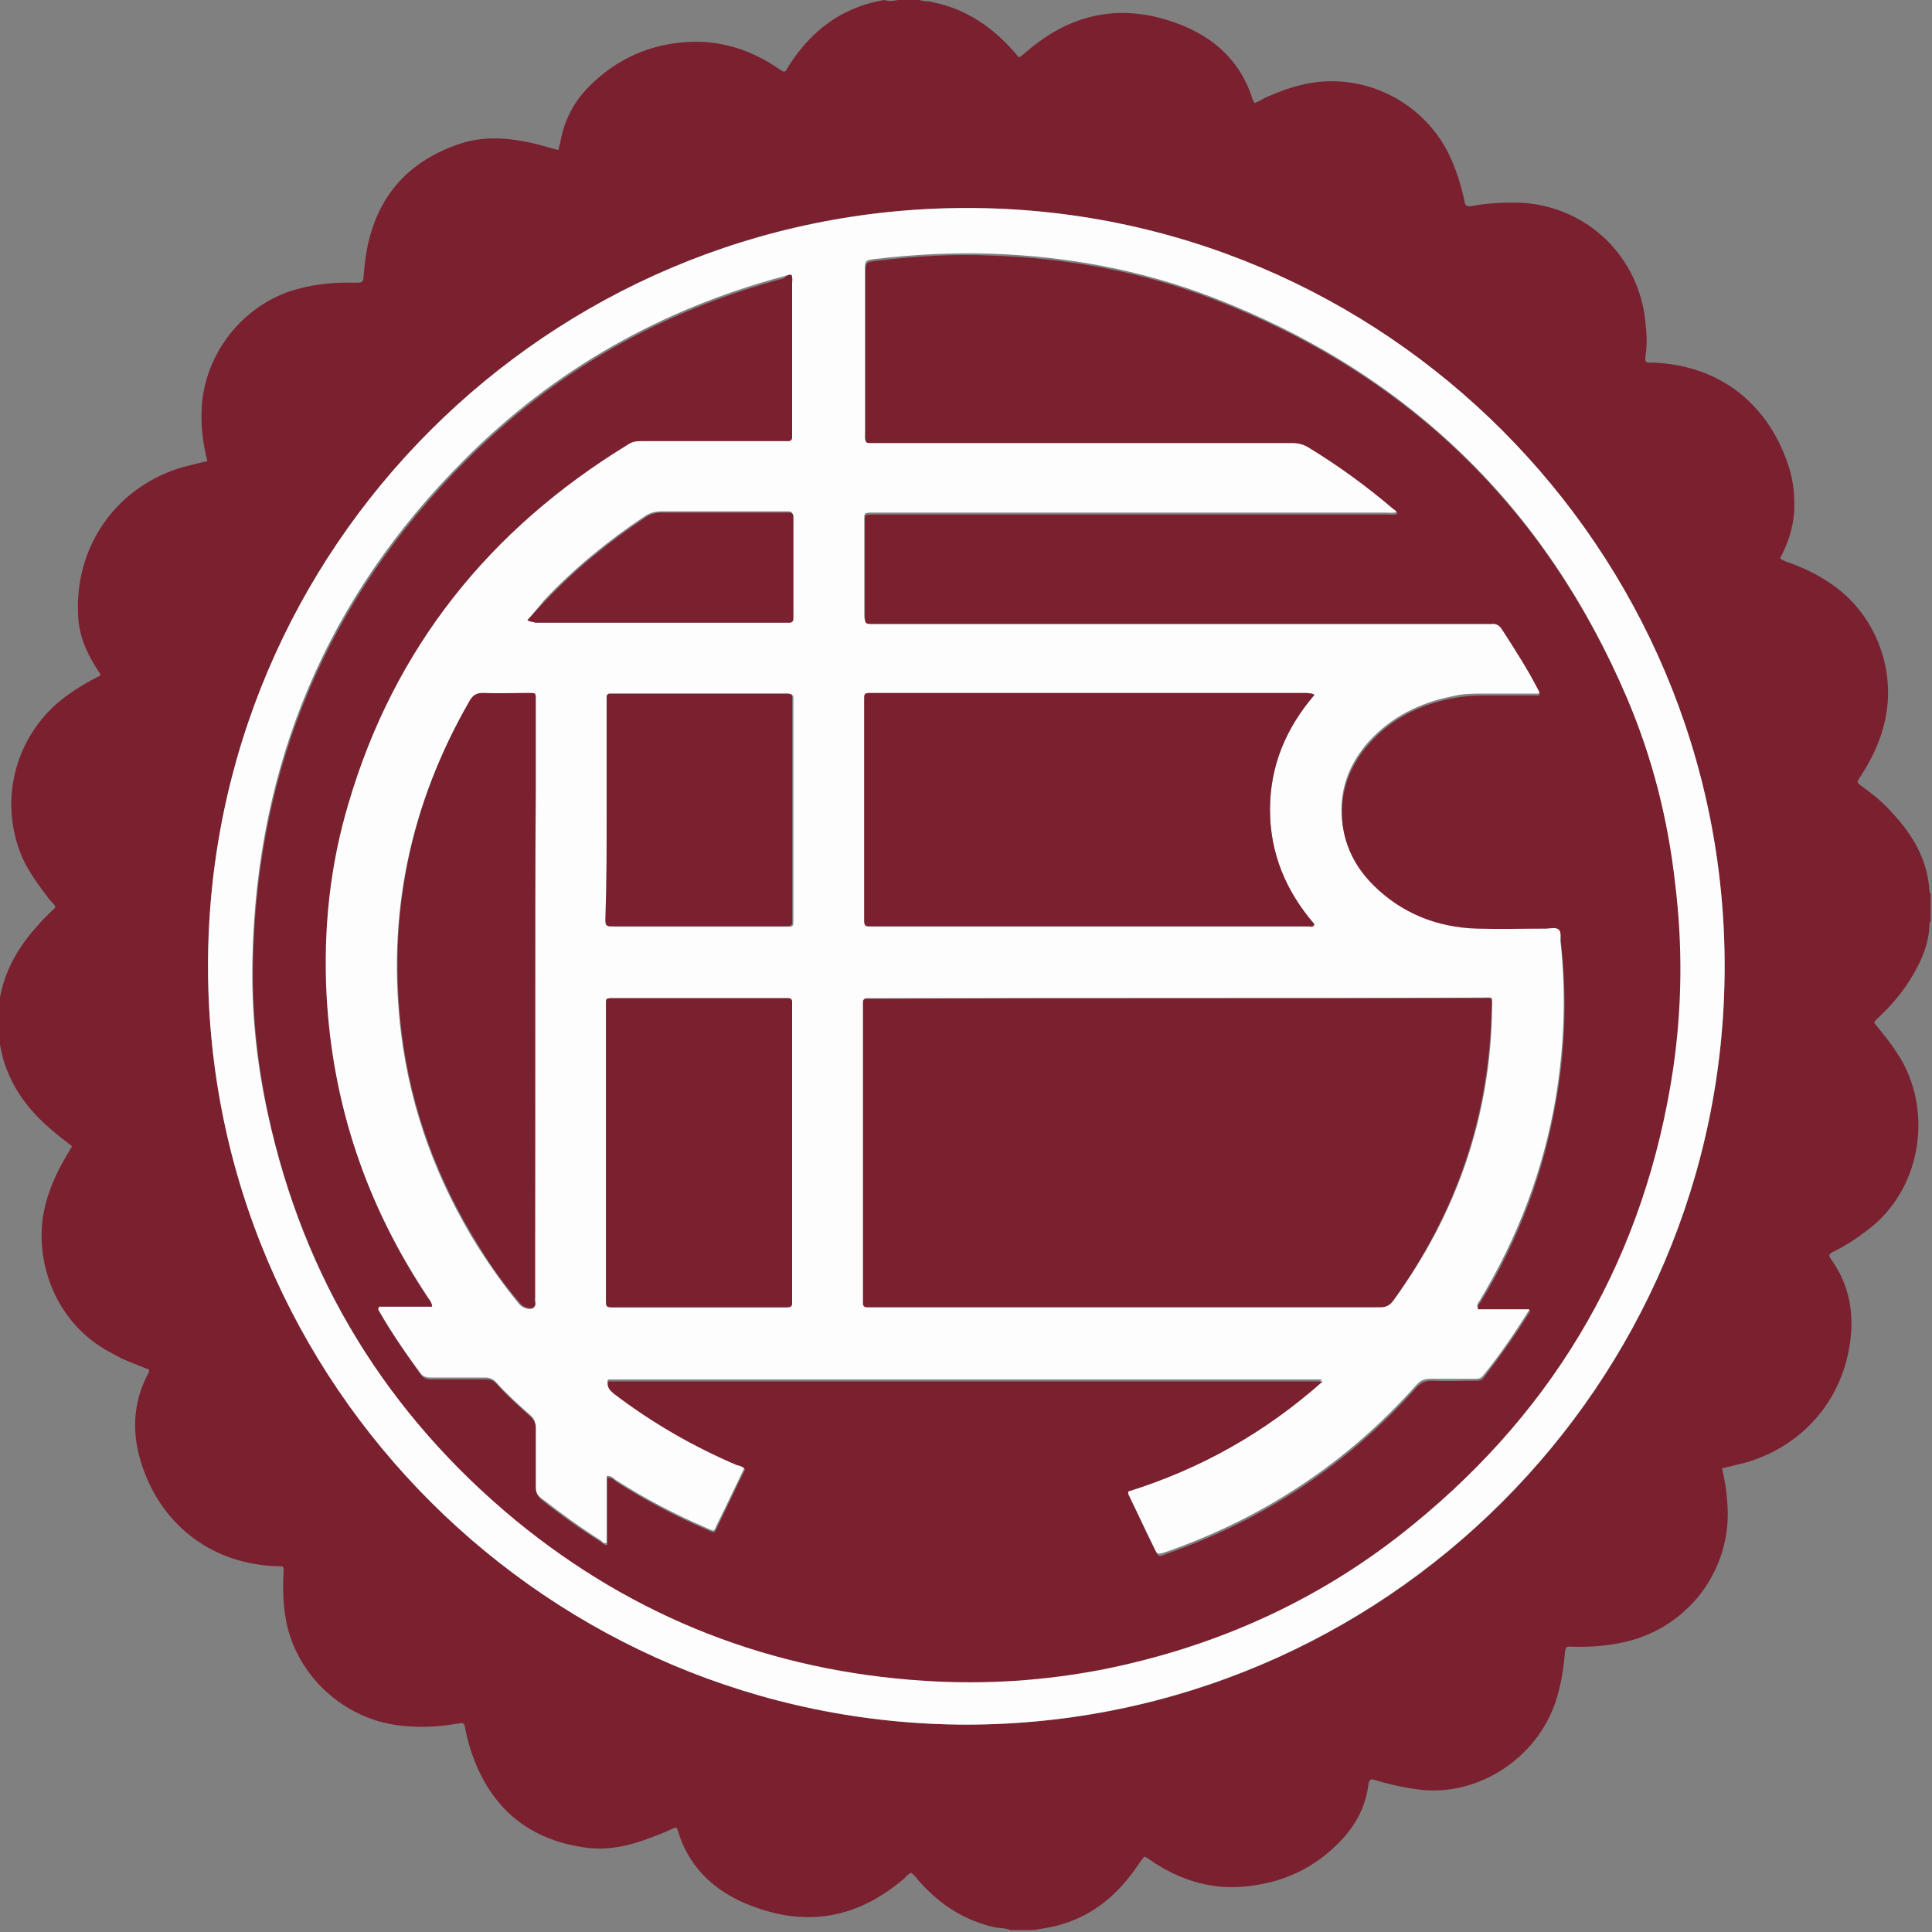
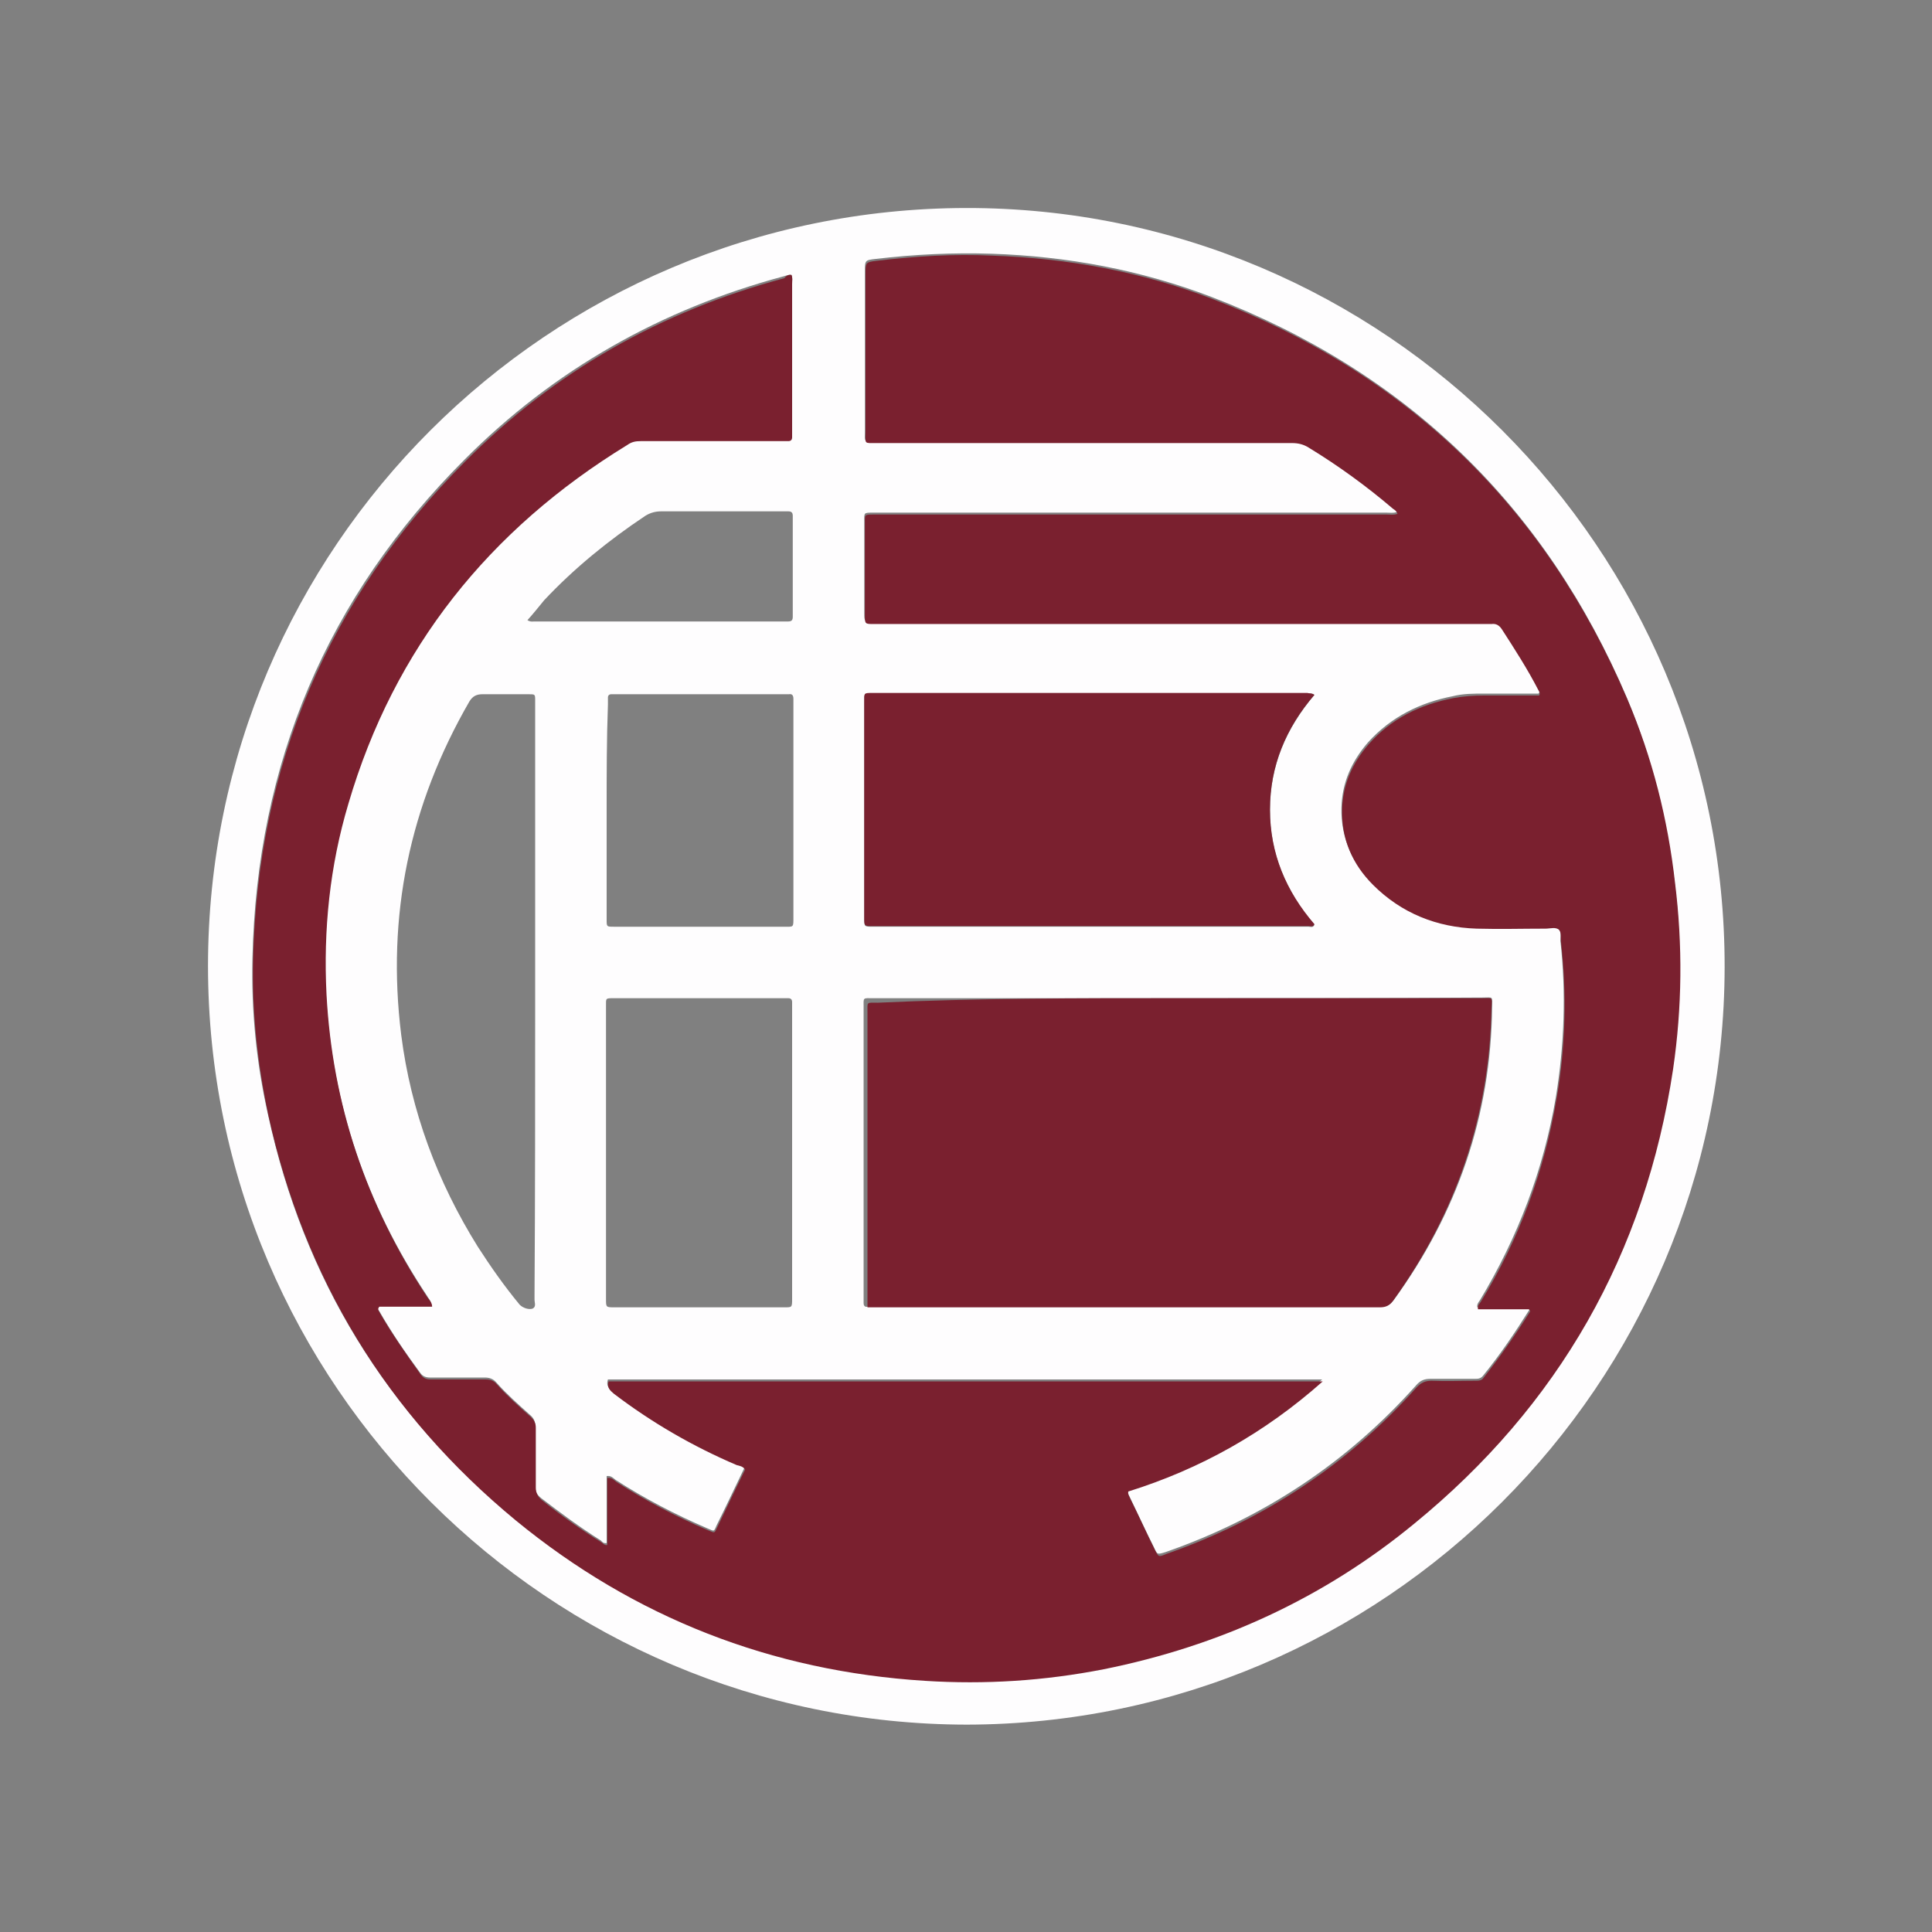
<svg xmlns="http://www.w3.org/2000/svg" version="1.1" id="Layer_1" x="0px" y="0px" viewBox="0 0 300 300" style="enable-background:new 0 0 300 300;" xml:space="preserve">
  <rect x="0" y="0" width="300" height="300" fill="#808080" stroke="none" />
  <style type="text/css">
	.st0{fill:#7A202F;}
	.st1{fill:#FEFDFE;}
</style>
  <g>
-     <path class="st0" d="M140,0c0.7,0,1.5,0,2.2,0c0.7-0.1,1.3,0.3,1.9,0.2c5.9,1,10.4,4.2,14.1,8.7c0.5-0.2,0.7-0.5,1-0.7   c7.5-6.6,15.9-7.9,25-4c5,2.2,8.6,5.8,10.3,11.2c0.1,0.2,0.2,0.4,0.3,0.6c0.5-0.2,1-0.4,1.4-0.7c2.8-1.3,5.7-2.3,8.7-2.6   c8.5-0.8,16.7,3.9,20.3,11.7c1,2.2,1.7,4.5,2.2,6.8c0.1,0.7,0.3,0.9,1.1,0.8c2.6-0.5,5.3-0.6,8-0.5c10.1,0.7,18,8.4,19,18.5   c0.2,1.8,0.3,3.6,0,5.4c-0.1,0.7,0.1,1,0.8,0.9c0.1,0,0.3,0,0.4,0c11.6,0.5,18.4,7.7,21.1,16.3c0.7,2.2,0.9,4.5,0.8,6.9   c-0.2,2.6-1,5-2.2,7.2c0.5,0.4,1,0.5,1.5,0.7c2.2,0.8,4.3,1.8,6.2,3.1c7,4.6,10.4,13.3,8.6,21.4c-0.7,3.2-2.1,6.1-3.9,8.8   c-0.5,0.8-0.5,0.8,0.3,1.4c1.7,1.2,3.3,2.5,4.7,4.1c3.2,3.4,5.5,7.3,5.8,12.1c0,0.2,0.1,0.4,0.2,0.5c0,1.4,0,2.8,0,4.2   c-0.2,0.2-0.2,0.5-0.2,0.8c-0.1,2.2-0.8,4.3-1.8,6.2c-1.5,3-3.5,5.5-5.9,7.8c-0.3,0.3-0.7,0.6-0.9,1c1.5,1.8,3,3.7,4.2,5.7   c5,8.7,2.9,20.4-5.2,26.5c-1.7,1.3-3.5,2.5-5.4,3.4c-0.6,0.3-0.7,0.6-0.3,1.1c2.6,3.6,3.5,7.6,3.1,11.9c-0.9,9.5-7.1,17-16.3,19.7   c-1.2,0.3-2.4,0.6-3.7,0.9c0.4,1.7,0.7,3.5,0.8,5.2c0.9,9.7-5.2,18.6-14.5,21.4c-3.1,0.9-6.3,1.2-9.5,1.1c-0.9,0-1.1-0.2-1.2,1   c-0.2,2.2-0.5,4.3-1.1,6.4c-2.6,9.7-12.3,15.9-21.4,14.8c-2.4-0.3-4.7-0.8-7-1.5c-0.6-0.2-0.9-0.1-1,0.6c-0.4,3.3-1.8,6.1-4,8.5   c-4.3,4.7-9.7,7.1-16,7.5c-4.9,0.3-9.4-1.2-13.5-3.9c-0.4-0.3-0.8-0.6-1.3-0.8c-0.5,0.5-0.8,1.1-1.2,1.6c-3.1,4.5-7,7.7-12.3,9.1   c-1.2,0.3-2.4,0.5-3.7,0.7c-1.2,0-2.4,0-3.6,0c-0.7-0.3-1.5-0.3-2.3-0.4c-4.7-1-8.6-3.5-11.8-7.1c-0.4-0.5-0.8-1-1.3-1.4   c-0.5,0.2-0.7,0.5-1,0.8c-7.5,6.5-15.8,7.8-24.9,3.9c-5.1-2.2-8.8-5.9-10.4-11.4c0-0.1-0.1-0.3-0.4-0.3c-0.9,0.4-2,0.9-3.1,1.3   c-3.7,1.5-7.5,2.4-11.4,1.7c-7.6-1.2-13.1-5.3-16.2-12.4c-0.9-2-1.5-4.1-1.9-6.2c-0.1-0.6-0.3-0.7-0.9-0.6   c-2.8,0.5-5.7,0.7-8.6,0.4c-8.6-0.7-16.1-7.1-18.1-15.5c-0.6-2.6-0.7-5.2-0.6-7.9c0.1-1.5,0.2-1.4-1.2-1.4   c-9.7-0.4-17.4-6.1-20.6-15.2c-1.8-5.1-1.7-10.1,0.9-14.9c0.1-0.1,0-0.2,0.1-0.4c-1.2-0.5-2.3-0.9-3.5-1.4   c-1.2-0.5-2.2-1.1-3.3-1.7c-8.2-4.8-11-14.2-9.6-21.4c0.6-3.1,1.9-6,3.5-8.7c0.3-0.5,0.6-1,0.9-1.5c-1.3-1-2.6-2-3.7-3   c-3.2-2.8-5.6-6.1-6.9-10.2c-0.4-1.3-0.6-2.7-0.9-4.1c-0.1-1.4-0.1-2.8,0-4.2c0-0.1,0.1-0.2,0.1-0.2c0.5-4.8,2.7-8.8,5.8-12.3   c0.9-1.1,2-2.1,3-3.1c-0.1-0.5-0.6-0.8-0.9-1.2c-1.4-1.8-2.7-3.6-3.8-5.6c-4.2-8.5-2.1-18.8,5.1-25c1.8-1.5,3.7-2.7,5.8-3.8   c0.3-0.2,0.7-0.2,0.8-0.6c-2.5-3.7-3.5-6.5-3.5-10c-0.2-10.4,6.3-19.3,16.4-22.2c1.2-0.3,2.4-0.6,3.7-0.9c-0.1-0.3-0.1-0.6-0.2-0.8   c-0.5-2.3-0.8-4.6-0.7-6.9c0.2-8.3,5.7-15.8,13.5-18.6c3.3-1.1,6.7-1.5,10.2-1.4c1.4,0,1.4,0,1.5-1.4c0.1-1.5,0.3-2.9,0.6-4.4   c1.7-7.9,6.5-13.1,14.1-15.7c4-1.4,8.1-1,12.2,0c1.1,0.3,2.2,0.6,3.3,0.9c0.1-0.5,0.2-0.8,0.3-1.2c0.6-3.4,2.1-6.3,4.5-8.7   c4.3-4.3,9.5-6.6,15.6-6.9c5-0.2,9.6,1.3,13.7,4.1c1.2,0.8,1,0.7,1.7-0.4c3.5-5.5,8.3-9.1,14.8-10.2C138.5,0.4,139.2-0.1,140,0z    M150.1,267.8c64.8,0,117.7-52.8,117.7-117.6C267.9,85.2,214.9,32.2,150,32.3C85.3,32.3,32.4,84.9,32.3,150   C32.3,215.1,85.4,267.7,150.1,267.8z" />
    <path class="st1" d="M150.1,267.8C85.4,267.7,32.3,215.1,32.3,150c0-65,52.9-117.6,117.7-117.7c64.9-0.1,117.9,52.9,117.8,117.9   C267.7,215,214.9,267.7,150.1,267.8z M122.9,42.7c-0.4-0.1-0.8,0.1-1.2,0.2c-19,5.1-35.7,14.5-49.6,28.5   c-21.3,21.3-32.2,47.1-32.9,77.3c-0.2,8.2,0.6,16.3,2.4,24.3c5.5,25.4,18.3,46.4,38.4,62.8c18.4,15.1,39.7,23.4,63.5,24.9   c9.3,0.6,18.6,0,27.8-1.8c17.9-3.5,34.1-11,48.2-22.6c22.4-18.4,35.9-41.9,40.2-70.6c1.4-9.6,1.5-19.3,0.3-28.9   c-1.2-9.8-3.6-19.4-7.4-28.5c-12.7-29.8-34.3-50.6-64.5-62.2c-11-4.2-22.4-6.3-34.1-6.7c-6-0.2-12,0.1-18,0.8   c-1.7,0.2-1.7,0.2-1.7,2c0,8.2,0,16.4,0,24.6c0,2-0.3,1.7,1.8,1.7c21.5,0,43,0,64.4,0c1,0,1.8,0.2,2.6,0.7c4.6,2.8,9,6,13.1,9.5   c0.3,0.2,0.6,0.4,0.7,0.8c-0.5,0.2-1.1,0.1-1.6,0.1c-9.9,0-19.7,0-29.6,0c-16.7,0-33.4,0-50.1,0c-1.5,0-1.4,0-1.4,1.3   c0,4.8,0,9.5,0,14.3c0,1.3,0,1.3,1.4,1.4c0.3,0,0.6,0,1,0c31.2,0,62.5,0,93.7,0c0.4,0,0.8,0,1.2,0c0.7-0.1,1.2,0.2,1.6,0.8   c2.1,3.1,4,6.2,5.7,9.5c0.1,0.2,0.4,0.5,0.1,0.8c-2.8,0-5.7,0-8.5,0c-1.6,0-3.2,0-4.8,0.4c-5.1,1-9.6,3.2-13.2,7.2   c-2.5,2.9-4,6.2-4.1,10.1c-0.1,4.6,1.6,8.5,4.8,11.7c4.4,4.5,9.9,6.6,16.1,6.8c3.6,0.1,7.1,0,10.7,0c0.7,0,1.6-0.3,2.1,0.2   c0.5,0.5,0.3,1.3,0.3,2c0.9,8.1,0.6,16.2-0.7,24.2c-1.9,11.3-5.9,21.8-11.8,31.6c-0.2,0.3-0.5,0.6-0.4,1.1c2.7,0,5.4,0,7.9,0   c0.3,0.3,0.2,0.4,0.1,0.5c-2.2,3.5-4.5,6.9-7.1,10.1c-0.4,0.5-0.8,0.5-1.3,0.5c-2.3,0-4.5,0-6.8,0c-1,0-1.6,0.2-2.3,1   c-10.7,12-23.7,20.6-38.9,25.9c-1.3,0.4-1.3,0.4-1.8-0.7c-1.3-2.6-2.5-5.2-3.8-7.9c-0.1-0.3-0.4-0.6-0.3-1.1   c11.2-3.5,21.2-9.1,30.2-17.1c-37.2,0-74.1,0-110.9,0c-0.3,0.9,0.1,1.4,0.8,1.9c5.9,4.5,12.3,8.2,19.1,11.1c0.4,0.2,1,0.3,1.3,0.7   c-1.4,2.9-2.8,5.9-4.3,8.9c-0.5,1.1-0.3,1-1.5,0.5c-4.9-2.1-9.7-4.6-14.2-7.5c-0.4-0.3-0.7-0.7-1.4-0.6c0,3.5,0,6.9,0,10.4   c-0.5,0.1-0.7-0.2-0.9-0.4c-3.2-2-6.3-4.3-9.3-6.6c-0.6-0.5-0.9-1-0.9-1.9c0.1-3.1,0-6.2,0-9.3c0-0.7-0.2-1.2-0.8-1.7   c-1.8-1.6-3.6-3.2-5.2-5c-0.5-0.6-1.1-0.8-1.8-0.8c-2.8,0-5.6,0-8.5,0c-0.7,0-1.2-0.2-1.6-0.8c-2.3-3.1-4.4-6.2-6.3-9.5   c-0.1-0.2-0.5-0.5-0.1-1c2.7,0,5.4,0,8.2,0c-0.1-0.7-0.5-1-0.7-1.4c-9.5-14.3-14.8-29.9-15.7-47.1c-0.5-10.1,0.6-20,3.4-29.6   c7.2-24.3,21.9-42.7,43.4-55.9c0.7-0.4,1.3-0.6,2.1-0.6c7.3,0,14.5,0,21.8,0c0.4,0,0.7,0,1.1,0c0.4,0,0.6-0.1,0.6-0.6   c0-0.3,0-0.6,0-1c0-7.6,0-15.2,0-22.8C123,43.6,123.1,43.1,122.9,42.7z M182.9,155c-15.7,0-31.5,0-47.2,0c-1.8,0-1.6-0.2-1.6,1.5   c0,14.9,0,29.9,0,44.8c0,0.3,0,0.6,0,1c0,0.5,0.2,0.7,0.7,0.6c0.2,0,0.5,0,0.7,0c26.3,0,52.6,0,78.9,0c0.9,0,1.4-0.3,2-1   c9.9-13.6,15.1-28.7,15.3-45.5c0-1.8,0.2-1.5-1.5-1.5C214.4,155,198.7,155,182.9,155z M204.1,107.9c-0.4-0.3-0.8-0.2-1.1-0.2   c-22.5,0-45,0-67.5,0c-1.4,0-1.3,0-1.3,1.3c0,11.2,0,22.4,0,33.6c0,1.3,0,1.3,1.3,1.3c22.6,0,45.2,0,67.7,0c0.3,0,0.7,0.2,0.9-0.3   c-4.4-5.1-6.9-11-6.9-17.8C197.2,118.9,199.7,113.1,204.1,107.9z M83.1,155.4c0-10.7,0-21.5,0-32.2c0-4.8,0-9.6,0-14.4c0-1,0-1-1-1   c-2.4,0-4.8,0-7.2,0c-0.9,0-1.5,0.3-2,1.1c-9.3,16.1-12.9,33.3-10.6,51.8c1.5,11.8,5.6,22.8,11.9,32.9c2,3.1,4.1,6.1,6.5,9   c0.5,0.5,1.4,0.8,2,0.6c0.6-0.3,0.3-0.9,0.3-1.4c0-0.2,0-0.5,0-0.7C83.1,185.7,83.1,170.5,83.1,155.4z M123,179   c0-7.4,0-14.9,0-22.3c0-0.4,0-0.7,0-1.1c0-0.4-0.2-0.6-0.6-0.6c-0.2,0-0.5,0-0.7,0c-8.8,0-17.6,0-26.4,0c-1.3,0-1.2,0-1.2,1.2   c0,15.2,0,30.3,0,45.5c0,1.3,0,1.3,1.3,1.3c8.7,0,17.5,0,26.2,0c1.4,0,1.4,0.1,1.4-1.4c0-0.2,0-0.5,0-0.7   C123,193.6,123,186.3,123,179z M94.2,125.7c0,5.7,0,11.4,0,17.1c0,1.1,0,1.1,1.1,1.1c0.2,0,0.4,0,0.6,0c8.6,0,17.1,0,25.7,0   c1.7,0,1.6,0.2,1.6-1.6c0-11,0-22,0-33c0-0.3,0-0.6,0-0.8c0-0.5-0.2-0.8-0.7-0.7c-0.2,0-0.5,0-0.7,0c-8.7,0-17.4,0-26.1,0   c-0.3,0-0.6,0-0.8,0c-0.3,0-0.5,0.2-0.5,0.5c0,0.4,0,0.7,0,1.1C94.2,114.8,94.2,120.2,94.2,125.7z M81.9,96.3   c0.5,0.3,0.8,0.2,1.1,0.2c12.9,0,25.8,0,38.7,0c0.2,0,0.5,0,0.7,0c0.5,0,0.7-0.2,0.7-0.7c0-5.2,0-10.4,0-15.7   c0-0.5-0.2-0.7-0.7-0.7c-0.3,0-0.6,0-0.8,0c-6.3,0-12.6,0-18.9,0c-0.9,0-1.7,0.2-2.5,0.7c-5.7,3.8-11,8.1-15.7,13.1   C83.6,94.3,82.8,95.3,81.9,96.3z" />
    <path class="st0" d="M122.9,42.7c0.2,0.5,0.1,0.9,0.1,1.4c0,7.6,0,15.2,0,22.8c0,0.3,0,0.6,0,1c0,0.4-0.2,0.6-0.6,0.6   c-0.4,0-0.7,0-1.1,0c-7.3,0-14.5,0-21.8,0c-0.8,0-1.4,0.1-2.1,0.6C76,82.2,61.2,100.6,54.1,124.8c-2.9,9.7-3.9,19.6-3.4,29.6   c0.9,17.1,6.2,32.8,15.7,47.1c0.3,0.4,0.7,0.8,0.7,1.4c-2.8,0-5.6,0-8.2,0c-0.4,0.5,0,0.7,0.1,1c1.9,3.3,4.1,6.4,6.3,9.5   c0.4,0.6,0.9,0.8,1.6,0.8c2.8,0,5.6,0,8.5,0c0.8,0,1.3,0.2,1.8,0.8c1.6,1.8,3.4,3.4,5.2,5c0.5,0.5,0.8,0.9,0.8,1.7   c0,3.1,0,6.2,0,9.3c0,0.8,0.3,1.4,0.9,1.9c3,2.4,6.1,4.6,9.3,6.6c0.3,0.2,0.5,0.5,0.9,0.4c0-3.4,0-6.9,0-10.4   c0.7-0.1,1,0.3,1.4,0.6c4.5,2.9,9.3,5.4,14.2,7.5c1.2,0.5,1,0.5,1.5-0.5c1.4-2.9,2.8-5.9,4.3-8.9c-0.3-0.5-0.9-0.6-1.3-0.7   c-6.8-2.9-13.2-6.6-19.1-11.1c-0.6-0.5-1.1-1-0.8-1.9c36.9,0,73.8,0,110.9,0c-9,8-19,13.6-30.2,17.1c-0.1,0.5,0.2,0.8,0.3,1.1   c1.3,2.6,2.5,5.3,3.8,7.9c0.6,1.2,0.6,1.2,1.8,0.7c15.2-5.3,28.2-13.9,38.9-25.9c0.7-0.7,1.3-1,2.3-1c2.3,0.1,4.5,0,6.8,0   c0.5,0,1,0,1.3-0.5c2.5-3.2,4.9-6.6,7.1-10.1c0.1-0.1,0.2-0.2-0.1-0.5c-2.6,0-5.3,0-7.9,0c-0.1-0.6,0.2-0.8,0.4-1.1   c6-9.8,9.9-20.3,11.8-31.6c1.4-8,1.6-16.1,0.7-24.2c-0.1-0.7,0.1-1.5-0.3-2c-0.5-0.5-1.4-0.2-2.1-0.2c-3.6,0-7.1,0.1-10.7,0   c-6.2-0.2-11.7-2.4-16.1-6.8c-3.2-3.2-4.9-7.1-4.8-11.7c0.1-3.9,1.6-7.2,4.1-10.1c3.5-4,8-6.2,13.2-7.2c1.6-0.3,3.2-0.4,4.8-0.4   c2.9,0,5.7,0,8.5,0c0.2-0.4,0-0.6-0.1-0.8c-1.7-3.3-3.7-6.4-5.7-9.5c-0.4-0.6-0.9-0.9-1.6-0.8c-0.4,0-0.8,0-1.2,0   c-31.2,0-62.5,0-93.7,0c-0.3,0-0.6,0-1,0c-1.4,0-1.4,0-1.4-1.4c0-4.8,0-9.5,0-14.3c0-1.3-0.1-1.3,1.4-1.3c16.7,0,33.4,0,50.1,0   c9.9,0,19.7,0,29.6,0c0.5,0,1,0.1,1.6-0.1c-0.1-0.4-0.4-0.6-0.7-0.8c-4.1-3.5-8.5-6.7-13.1-9.5c-0.8-0.5-1.6-0.7-2.6-0.7   c-21.5,0-43,0-64.4,0c-2.1,0-1.8,0.2-1.8-1.7c0-8.2,0-16.4,0-24.6c0-1.7,0-1.8,1.7-2c6-0.7,12-1.1,18-0.8   c11.7,0.4,23.2,2.5,34.1,6.7c30.3,11.6,51.8,32.4,64.5,62.2c3.9,9.1,6.3,18.7,7.4,28.5c1.2,9.7,1.1,19.3-0.3,28.9   c-4.3,28.7-17.8,52.3-40.2,70.6c-14.1,11.6-30.3,19-48.2,22.6c-9.2,1.8-18.4,2.4-27.8,1.8c-23.8-1.5-45.1-9.8-63.5-24.9   c-20-16.5-32.8-37.5-38.4-62.8c-1.7-8-2.6-16.1-2.4-24.3c0.7-30.1,11.6-55.9,32.9-77.3c13.9-14,30.5-23.4,49.6-28.5   C122.1,42.8,122.5,42.6,122.9,42.7z" />
-     <path class="st0" d="M182.9,155c15.7,0,31.5,0,47.2,0c1.7,0,1.6-0.3,1.5,1.5c-0.3,16.8-5.5,31.9-15.3,45.5c-0.5,0.7-1.1,1-2,1   c-26.3,0-52.6,0-78.9,0c-0.2,0-0.5,0-0.7,0c-0.5,0-0.7-0.2-0.7-0.6c0-0.3,0-0.6,0-1c0-14.9,0-29.9,0-44.8c0-1.7-0.2-1.5,1.6-1.5   C151.5,155,167.2,155,182.9,155z" />
+     <path class="st0" d="M182.9,155c15.7,0,31.5,0,47.2,0c1.7,0,1.6-0.3,1.5,1.5c-0.3,16.8-5.5,31.9-15.3,45.5c-0.5,0.7-1.1,1-2,1   c-26.3,0-52.6,0-78.9,0c-0.2,0-0.5,0-0.7,0c0-0.3,0-0.6,0-1c0-14.9,0-29.9,0-44.8c0-1.7-0.2-1.5,1.6-1.5   C151.5,155,167.2,155,182.9,155z" />
    <path class="st0" d="M204.1,107.9c-4.4,5.1-6.9,11-6.9,17.8c0,6.8,2.5,12.7,6.9,17.8c-0.2,0.5-0.6,0.3-0.9,0.3   c-22.6,0-45.2,0-67.7,0c-1.3,0-1.3,0-1.3-1.3c0-11.2,0-22.4,0-33.6c0-1.3-0.1-1.3,1.3-1.3c22.5,0,45,0,67.5,0   C203.3,107.7,203.7,107.6,204.1,107.9z" />
-     <path class="st0" d="M83.1,155.4c0,15.2,0,30.4,0,45.5c0,0.2,0,0.5,0,0.7c-0.1,0.5,0.3,1.1-0.3,1.4c-0.6,0.3-1.5,0-2-0.6   c-2.4-2.8-4.6-5.8-6.5-9c-6.3-10.1-10.4-21-11.9-32.9c-2.3-18.4,1.3-35.7,10.6-51.8c0.5-0.8,1-1.1,2-1.1c2.4,0.1,4.8,0,7.2,0   c1,0,1,0,1,1c0,4.8,0,9.6,0,14.4C83.1,133.9,83.1,144.6,83.1,155.4z" />
-     <path class="st0" d="M123,179c0,7.3,0,14.6,0,21.9c0,0.2,0,0.5,0,0.7c0,1.4,0.1,1.4-1.4,1.4c-8.7,0-17.5,0-26.2,0   c-1.3,0-1.3,0-1.3-1.3c0-15.2,0-30.3,0-45.5c0-1.2-0.1-1.2,1.2-1.2c8.8,0,17.6,0,26.4,0c0.2,0,0.5,0,0.7,0c0.4,0,0.6,0.2,0.6,0.6   c0,0.4,0,0.7,0,1.1C123,164.1,123,171.6,123,179z" />
-     <path class="st0" d="M94.2,125.7c0-5.5,0-10.9,0-16.4c0-0.4,0-0.7,0-1.1c0-0.3,0.2-0.5,0.5-0.5c0.3,0,0.6,0,0.8,0   c8.7,0,17.4,0,26.1,0c0.2,0,0.5,0,0.7,0c0.5,0,0.8,0.2,0.7,0.7c0,0.3,0,0.6,0,0.8c0,11,0,22,0,33c0,1.7,0.2,1.6-1.6,1.6   c-8.6,0-17.1,0-25.7,0c-0.2,0-0.4,0-0.6,0c-1,0-1.1,0-1.1-1.1C94.2,137.1,94.2,131.4,94.2,125.7z" />
-     <path class="st0" d="M81.9,96.3c0.9-1,1.8-2,2.7-2.9c4.7-5,10-9.3,15.7-13.1c0.8-0.5,1.5-0.7,2.5-0.7c6.3,0,12.6,0,18.9,0   c0.3,0,0.6,0,0.8,0c0.5,0,0.7,0.2,0.7,0.7c0,5.2,0,10.4,0,15.7c0,0.5-0.2,0.7-0.7,0.7c-0.2,0-0.5,0-0.7,0c-12.9,0-25.8,0-38.7,0   C82.7,96.5,82.4,96.6,81.9,96.3z" />
  </g>
</svg>